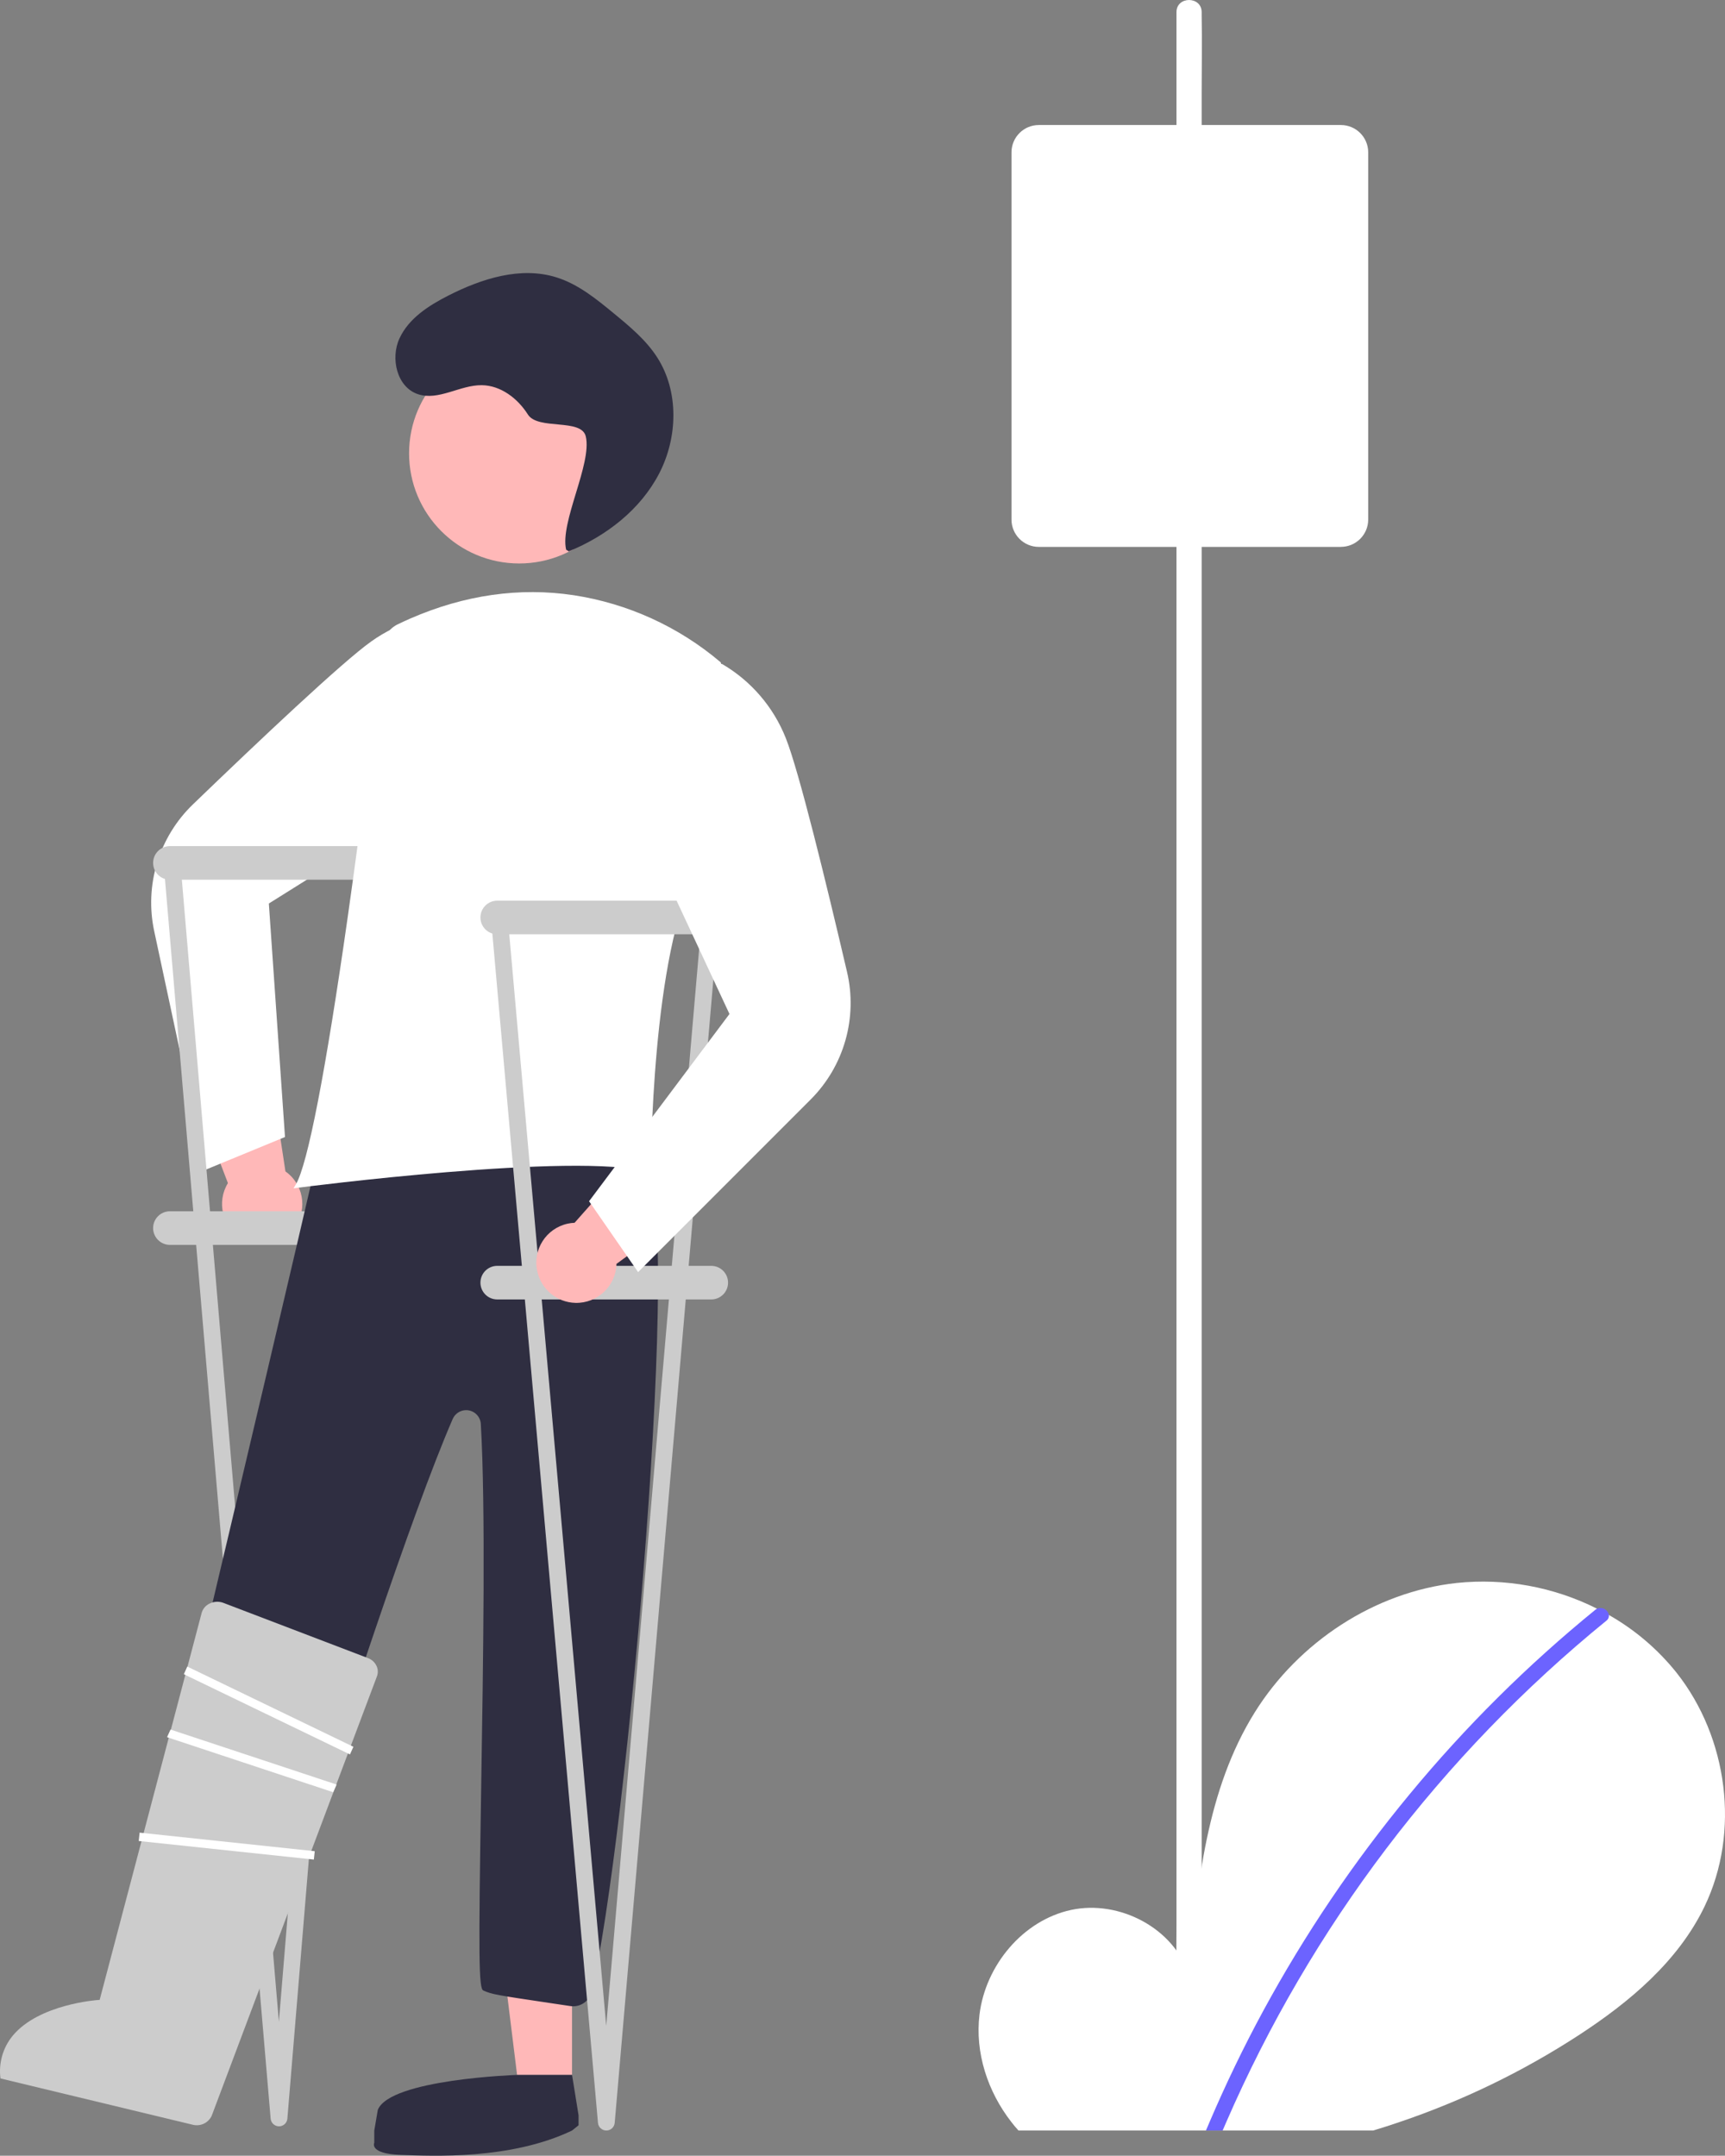
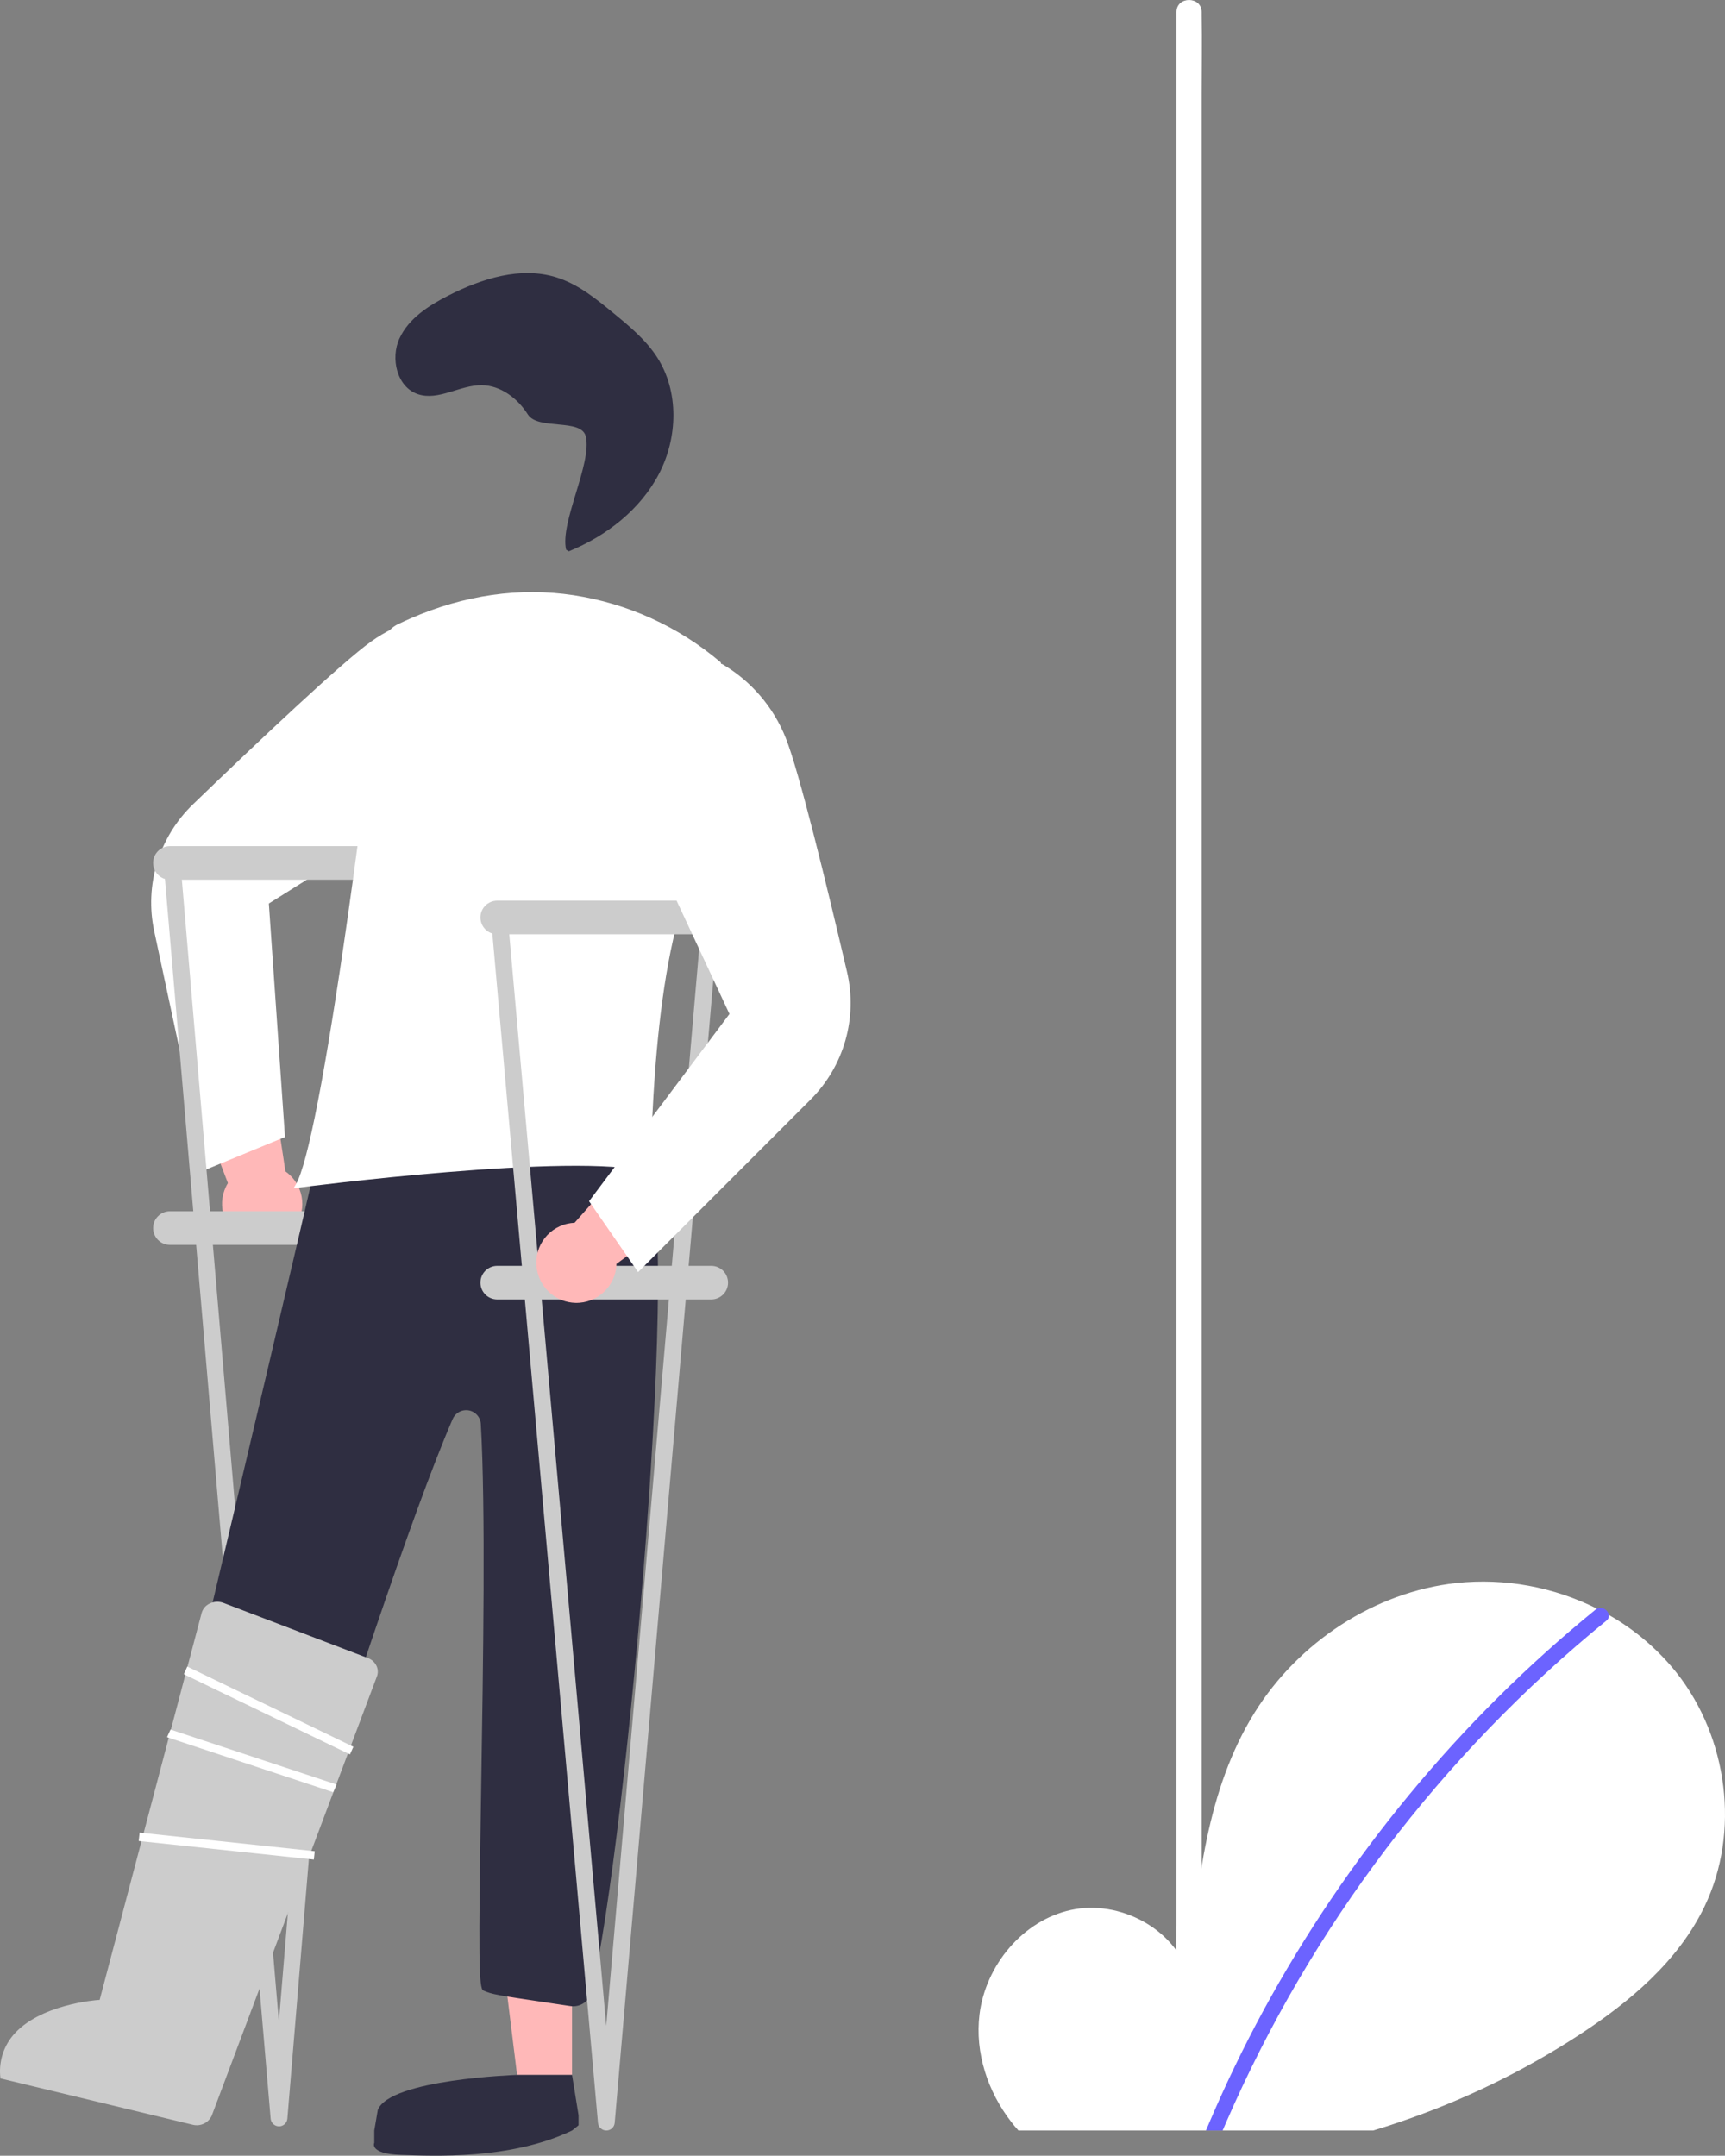
<svg xmlns="http://www.w3.org/2000/svg" id="Layer_2" data-name="Layer 2" viewBox="0 0 1130.06 1411.93">
  <rect x="0" y="0" width="1130.06" height="1411.93" fill="#808080" stroke="none" />
  <defs>
    <style>      .cls-1 {        fill: #2f2e41;      }      .cls-2 {        fill: #fff;      }      .cls-3 {        fill: #6c63ff;      }      .cls-4 {        fill: #ffb8b8;      }      .cls-5 {        fill: #ccc;      }    </style>
  </defs>
  <g id="Layer_2-2" data-name="Layer 2">
    <g>
      <g id="image">
        <g>
          <path class="cls-2" d="m1116.66,1248.71c-17.32,35.96-49.24,62.71-82.7,84.46-36.57,23.75-75.97,42.82-117.28,56.77-5.66,1.95-11.38,3.77-17.13,5.5h-232.33c-1.62-1.76-3.16-3.6-4.62-5.5-15.56-19.93-23.97-45.47-20.92-70.49,3.93-32.14,28.34-61.66,59.96-68.48,31.64-6.85,67.71,12.04,77.33,42.97,5.28-59.6,11.38-121.68,43.05-172.43,28.7-45.94,78.38-78.82,132.21-84.7,31.66-3.3,63.6,2.55,92.04,16.85,2.61,1.32,5.2,2.69,7.73,4.12,17.07,9.68,32.13,22.53,44.37,37.86,33.57,42.5,41.79,104.28,18.28,153.07h0Z" />
          <path class="cls-3" d="m1052.3,1061.55c-108.04,87.99-193.42,200.6-248.97,328.39-.8,1.81-1.59,3.66-2.37,5.5h-10.94c.77-1.84,1.54-3.68,2.34-5.5,10.58-24.74,22.27-49.05,35.11-72.72,27.32-50.34,59.46-97.9,95.97-142.02,36.49-44.18,77.25-84.65,121.68-120.83.35-.29.74-.53,1.15-.71,2.83-1.23,6.12.07,7.35,2.9.17.39.3.81.37,1.23.16,1.47-.49,2.92-1.7,3.77h0Z" />
          <path class="cls-4" d="m190.3,807.13c10.25-10.14,10.34-26.67.2-36.92-1.08-1.09-2.26-2.09-3.51-2.98l-13.19-86.93-54.16,17.05,29.67,77.55c-7.56,12.37-3.65,28.53,8.72,36.09,10.35,6.32,23.69,4.73,32.26-3.86h.01Z" />
          <path class="cls-2" d="m134.5,766.22l-33.41-156.03c-6.62-30.39,3.05-62.04,25.52-83.56,42.77-41.21,97.73-93.16,116.72-106.59,17.82-12.7,39.38-19.07,61.24-18.08l.46.05,28.74,27.16-62.61,103.06-95.04,59.55,10.58,152.93-52.19,21.5h0Z" />
          <path class="cls-5" d="m111.31,554.19h140.2c6.07,0,11,4.92,11,11h0c0,6.07-4.92,11-11,11H111.31c-6.07,0-11-4.92-11-11h0c0-6.07,4.92-11,11-11Z" />
          <path class="cls-5" d="m111.31,793.36h140.2c6.07,0,11,4.92,11,11h0c0,6.07-4.92,11-11,11H111.31c-6.07,0-11-4.92-11-11h0c0-6.07,4.92-11,11-11Z" />
          <path class="cls-5" d="m182.78,1392.68c-2.85,0-5.22-2.18-5.48-5.01l-70.09-822.01c-.27-3.02,1.97-5.69,4.99-5.96s5.69,1.97,5.96,4.99l64.54,759.47,62.7-759.45c.26-3.03,2.93-5.27,5.95-5.01s5.27,2.93,5.01,5.95l-68.1,822.01c-.25,2.84-2.62,5.02-5.47,5.03h0Z" />
-           <circle class="cls-4" cx="340.13" cy="296.92" r="72.14" />
          <polygon class="cls-4" points="125.15 1359.72 90.85 1348.79 116.69 1211.26 167.33 1227.4 125.15 1359.72" />
          <polygon class="cls-4" points="374.75 1359.01 338.74 1359.01 321.61 1220.13 374.75 1220.13 374.75 1359.01" />
          <path class="cls-1" d="m373.69,1313.93l-12.15-1.81c-36.86-5.49-39.07-5.82-44.92-8.39-2.99-1.31-3.2-21.15-1.4-132.66,1.32-81.86,2.96-183.73-.23-238.42-.32-5.3-4.88-9.34-10.19-9.02-3.61.22-6.8,2.45-8.24,5.77-27.42,63.33-73.44,205.06-103.88,298.85-10.59,32.62-18.96,58.39-24.25,73.84-2.12,6.05-8.49,9.5-14.72,7.97-25.06-6.26-23.38-8.93-59.07-18.16-6.42-1.64-10.4-8.04-9.02-14.52,6.45-30.44,124.58-523.99,133.62-570.91,1.28-6.71,7.76-11.12,14.47-9.84.04,0,.07.01.11.02,26.6,5.36,42.77,11.04,69.06,16.54,28.36,5.93,57.68,12.07,86.29,17.79h0c2.85.57,5.4,2.14,7.2,4.41,7.08,8.94,17.57,13.96,28.68,19.27,7.49,3.58-9.48,3.26-2.96,8.42,26.42,20.91-11.57,445.61-34.53,541.53-1.53,6.22-7.54,10.26-13.88,9.32h0Z" />
          <path class="cls-1" d="m370.88,360.04c-4.21-17.87,17.08-56.32,12.87-74.19-2.85-12.1-31.31-3.88-37.95-14.39s-17.76-19.03-30.2-19.17c-14.29-.16-28.35,10.44-41.89,5.86-13.69-4.63-18.06-23.38-12.01-36.5s19.09-21.48,31.97-28.04c21.93-11.16,47.47-19.31,70.94-11.92,14.19,4.46,26.05,14.13,37.54,23.59,10.47,8.62,21.11,17.44,28.42,28.85,14.33,22.36,13.47,52.5,1.22,76.07s-34.57,40.87-59.16,50.91" />
          <path class="cls-2" d="m193.75,775.9c7.79-13.01,19.61-73.95,34.18-176.23,9.92-69.83,18.57-140.78,22.86-177.02.68-5.96,4.37-11.16,9.79-13.75,2.78-1.34,5.55-2.62,8.3-3.82,35.53-15.45,71.53-20.57,107.01-15.22,35.42,5.44,68.65,20.58,96,43.74l.32.3.08.43c.15.81,15.05,81.1-15.46,135.34-30.1,53.52-30.45,195.27-30.45,196.69v1.82l-1.75-.5c-46.82-13.38-227.7,10.03-229.52,10.27l-2.82.37,1.46-2.44v.02Z" />
          <path class="cls-5" d="m325.74,589.92h140.21c6.07,0,11,4.92,11,11h0c0,6.07-4.92,11-11,11h-140.21c-6.07,0-11-4.92-11-11h0c0-6.07,4.92-11,11-11h0Z" />
          <path class="cls-5" d="m325.74,829.1h140.21c6.07,0,11,4.92,11,11h0c0,6.07-4.92,11-11,11h-140.21c-6.07,0-11-4.92-11-11h0c0-6.07,4.92-11,11-11h0Z" />
          <path class="cls-5" d="m397.22,1395.43c-2.85,0-5.23-2.18-5.48-5.01l-70.09-789.02c-.27-3.02,1.97-5.69,4.99-5.96s5.69,1.97,5.96,4.99l64.54,726.48,62.7-726.46c.26-3.03,2.93-5.27,5.95-5.01s5.27,2.93,5.01,5.95l-68.1,789.02c-.25,2.84-2.62,5.02-5.47,5.03h-.01Z" />
          <path class="cls-4" d="m351.95,832.59c-3.1-14.08,5.81-28.01,19.89-31.11,1.5-.33,3.03-.53,4.57-.59l58.3-65.81,36.21,43.74-67.05,48.98c-.38,14.49-12.44,25.93-26.93,25.55-12.13-.32-22.46-8.9-24.99-20.77h0Z" />
          <path class="cls-2" d="m385.9,786.78l91.98-122.64-47.43-101.64,3.44-120.54,38.89-7.18.41.21c18.89,11.05,33.53,28.11,41.59,48.45,8.64,21.6,26.55,95.07,40.06,152.9,7.18,30.27-1.91,62.09-23.98,84.01l-112.83,112.84-32.13-46.41Z" />
          <path class="cls-5" d="m.32,1361.33l125.84,30.3c5.04,1.33,10.31-1.13,12.52-5.84l108.1-287.41c.96-2.23.97-4.76,0-7-1.1-2.51-3.18-4.46-5.76-5.39l-94.61-36.13c-3.02-1.16-6.4-.97-9.28.51-2.5,1.24-4.35,3.49-5.06,6.19h0l-66.78,253.32-.99.06c-.38.02-38.67,2.63-55.88,23.29-6.5,7.83-9.43,18.01-8.11,28.1h0Z" />
          <rect class="cls-2" x="145.78" y="1151.46" width="5.5" height="115.37" transform="translate(-1069.53 1229.41) rotate(-83.95)" />
          <polygon class="cls-2" points="218.26 1173.85 109.44 1137.81 111.7 1132.81 220.52 1168.84 218.26 1173.85" />
          <polygon class="cls-2" points="229.26 1149.11 120.44 1096.57 122.69 1091.56 231.51 1144.1 229.26 1149.11" />
          <path class="cls-2" d="m787.22,1314.07V60.99c0-16.92.32-33.88,0-50.8-.01-.74,0-1.48,0-2.22,0-10.61-16.5-10.63-16.5,0v1253.09c0,16.92-.32,33.88,0,50.8.01.74,0,1.48,0,2.22,0,10.61,16.5,10.63,16.5,0h0Z" />
-           <path class="cls-2" d="m878.45,358.2h-197.94c-9.86-.01-17.86-8.01-17.87-17.87V99.76c.01-9.86,8.01-17.86,17.87-17.87h197.94c9.86.01,17.86,8.01,17.87,17.87v240.55c-.01,9.86-8.01,17.86-17.87,17.87h0Z" />
        </g>
      </g>
      <path class="cls-1" d="m374.75,1359.01h-36.01s-83.17,2.75-91.24,22.9l-2.31,13.54v8.04s-3.6,7.19,17.27,7.91,72.05,3.33,112.29-15.96l4.27-3.44v-6.53l-4.27-26.46Z" />
    </g>
  </g>
</svg>